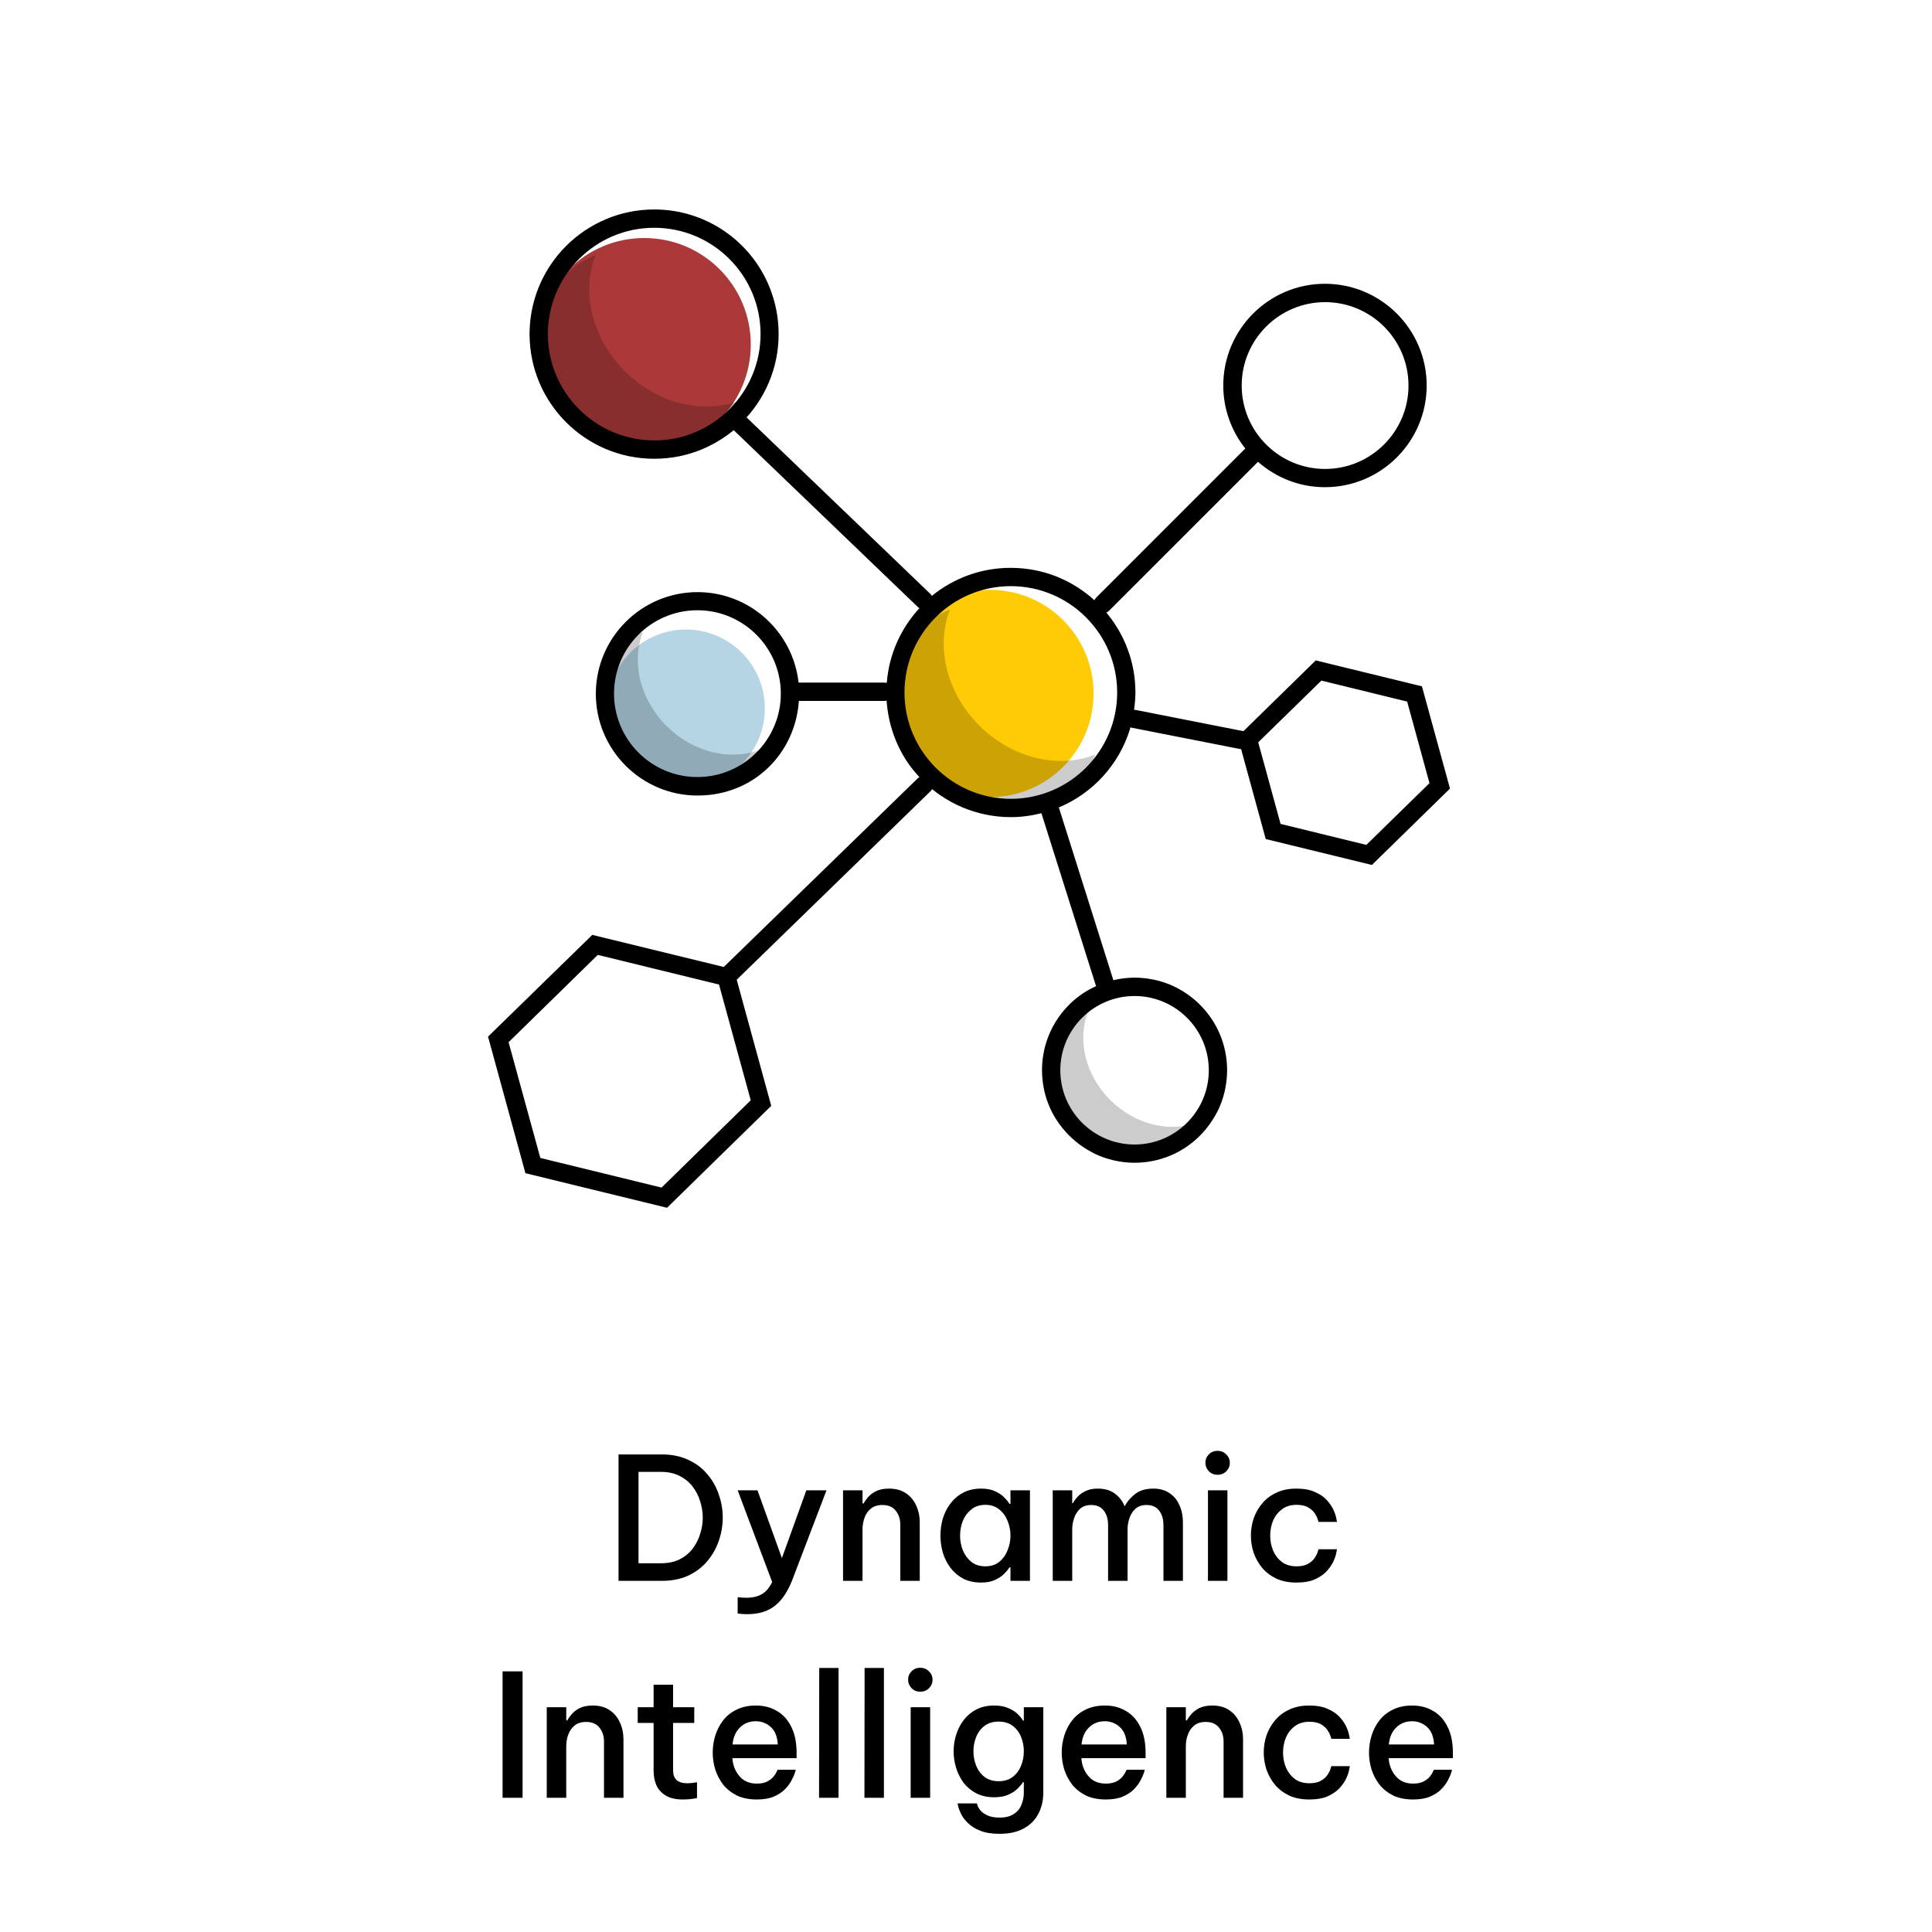
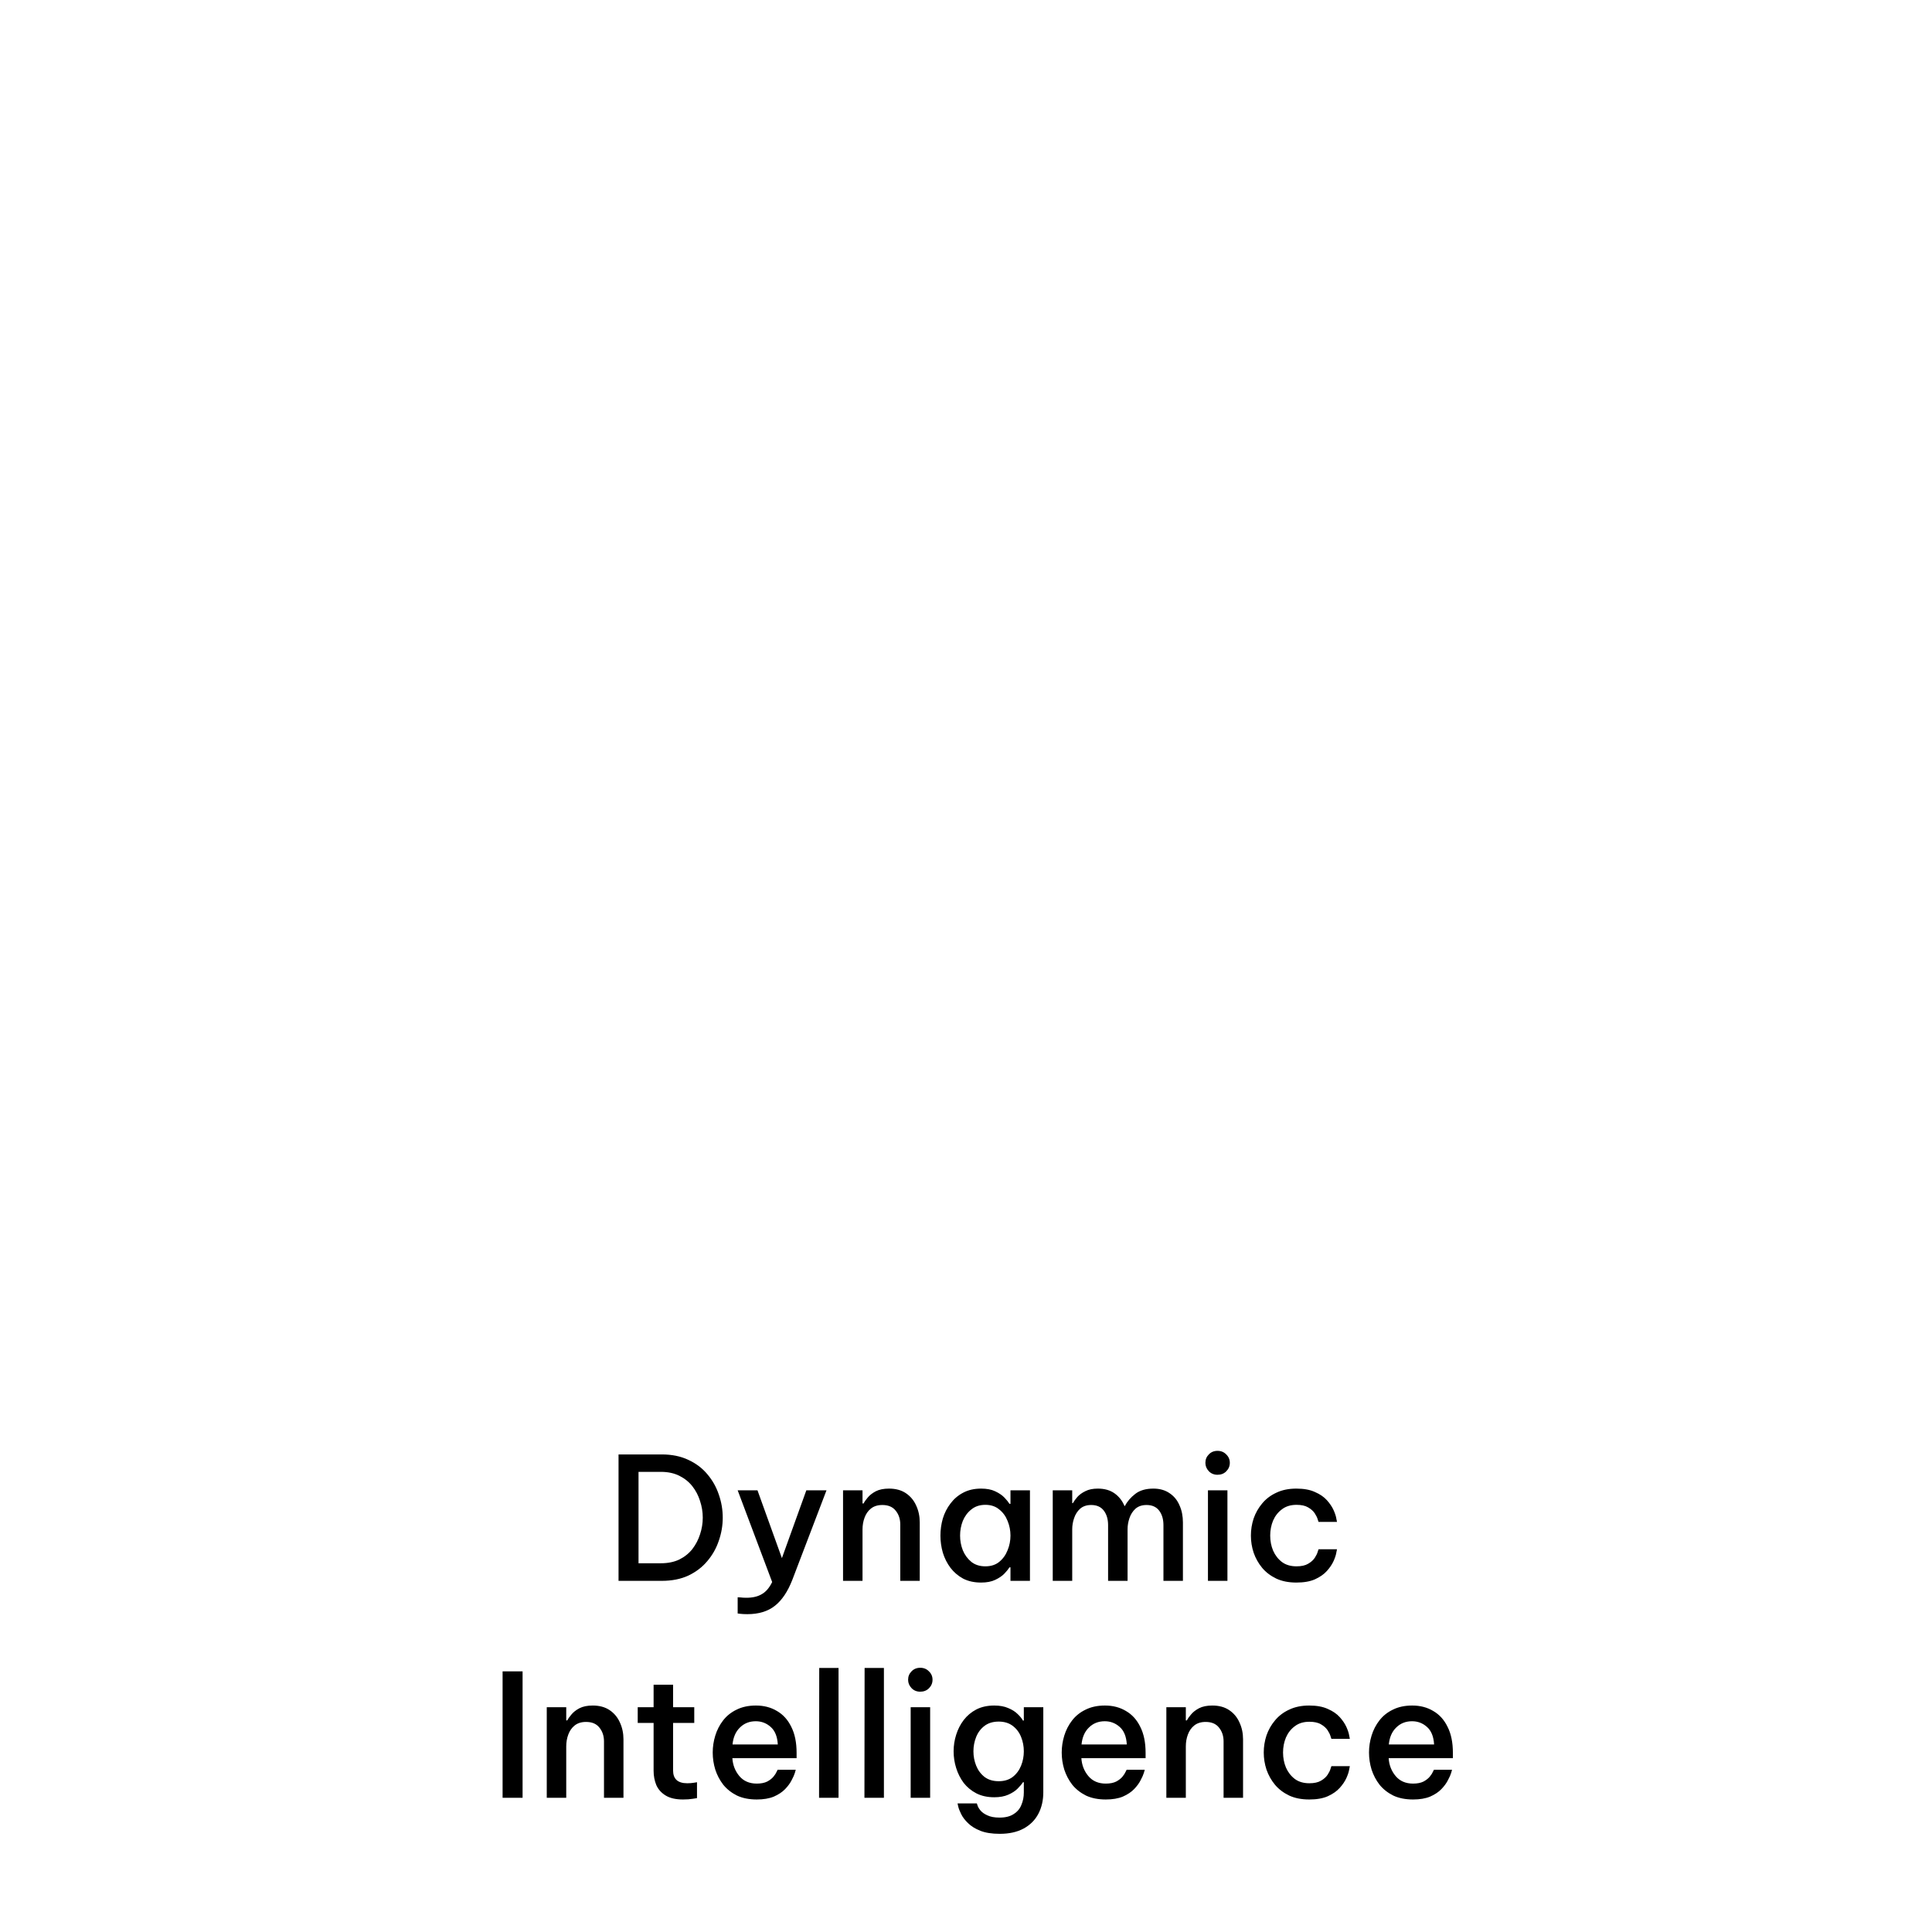
<svg xmlns="http://www.w3.org/2000/svg" width="285" height="285" viewBox="0 0 285 285" fill="none">
  <g clip-path="url(#clip0_2085_225)">
    <path d="M91.244 233.2V214.552H97.62C99.115 214.552 100.425 214.821 101.551 215.358C102.676 215.879 103.609 216.585 104.348 217.475C105.104 218.366 105.667 219.365 106.036 220.474C106.423 221.583 106.616 222.717 106.616 223.876C106.616 225.035 106.423 226.169 106.036 227.278C105.667 228.387 105.104 229.386 104.348 230.277C103.609 231.167 102.676 231.881 101.551 232.419C100.425 232.94 99.115 233.2 97.62 233.2H91.244ZM97.493 217.122H94.192V230.604H97.493C98.535 230.604 99.442 230.42 100.215 230.05C100.988 229.664 101.626 229.151 102.13 228.513C102.634 227.858 103.012 227.135 103.264 226.346C103.533 225.539 103.668 224.716 103.668 223.876C103.668 223.036 103.533 222.213 103.264 221.406C103.012 220.6 102.634 219.878 102.13 219.239C101.626 218.601 100.988 218.088 100.215 217.702C99.442 217.316 98.535 217.122 97.493 217.122ZM110.253 238.114C109.833 238.114 109.489 238.097 109.22 238.064C108.951 238.03 108.817 238.013 108.817 238.013V235.619C108.817 235.619 108.951 235.628 109.22 235.644C109.489 235.678 109.783 235.695 110.102 235.695C111.026 235.695 111.782 235.518 112.37 235.166C112.975 234.83 113.487 234.233 113.907 233.376L108.817 219.844H111.74L115.343 229.848L118.947 219.844H121.921L116.881 233.049C116.209 234.779 115.352 236.056 114.31 236.879C113.269 237.702 111.916 238.114 110.253 238.114ZM124.362 233.2V219.844H127.235V221.784H127.386C127.504 221.549 127.705 221.264 127.991 220.928C128.277 220.575 128.671 220.264 129.175 219.995C129.696 219.726 130.351 219.592 131.141 219.592C132.132 219.592 132.964 219.819 133.636 220.272C134.308 220.726 134.812 221.331 135.148 222.087C135.501 222.843 135.677 223.674 135.677 224.582V233.2H132.804V224.884C132.804 224.078 132.577 223.397 132.124 222.843C131.687 222.288 131.032 222.011 130.158 222.011C129.469 222.011 128.907 222.188 128.47 222.54C128.05 222.876 127.739 223.322 127.537 223.876C127.336 224.414 127.235 224.993 127.235 225.615V233.2H124.362ZM144.726 219.592C145.566 219.592 146.264 219.726 146.818 219.995C147.389 220.264 147.843 220.575 148.179 220.928C148.515 221.28 148.758 221.583 148.91 221.835H149.061V219.844H151.934V233.2H149.061V231.209H148.91C148.758 231.461 148.515 231.764 148.179 232.116C147.843 232.469 147.389 232.78 146.818 233.049C146.264 233.318 145.566 233.452 144.726 233.452C143.718 233.452 142.836 233.259 142.08 232.872C141.341 232.469 140.72 231.94 140.216 231.285C139.712 230.613 139.334 229.865 139.082 229.042C138.846 228.219 138.729 227.379 138.729 226.522C138.729 225.665 138.846 224.825 139.082 224.002C139.334 223.179 139.712 222.44 140.216 221.784C140.72 221.112 141.341 220.583 142.08 220.197C142.836 219.794 143.718 219.592 144.726 219.592ZM145.356 221.986C144.533 221.986 143.844 222.213 143.29 222.666C142.736 223.103 142.316 223.666 142.03 224.355C141.761 225.044 141.627 225.766 141.627 226.522C141.627 227.278 141.761 228 142.03 228.689C142.316 229.378 142.736 229.949 143.29 230.403C143.844 230.84 144.533 231.058 145.356 231.058C146.18 231.058 146.86 230.84 147.398 230.403C147.952 229.949 148.364 229.378 148.632 228.689C148.918 228 149.061 227.278 149.061 226.522C149.061 225.766 148.918 225.044 148.632 224.355C148.364 223.666 147.952 223.103 147.398 222.666C146.86 222.213 146.18 221.986 145.356 221.986ZM155.296 233.2V219.844H158.169V221.734H158.27C158.421 221.465 158.639 221.163 158.925 220.827C159.227 220.491 159.622 220.205 160.109 219.97C160.597 219.718 161.21 219.592 161.949 219.592C162.94 219.592 163.763 219.827 164.419 220.298C165.074 220.768 165.561 221.39 165.88 222.162H165.931C166.283 221.49 166.796 220.894 167.468 220.373C168.14 219.852 169.03 219.592 170.139 219.592C171.08 219.592 171.878 219.819 172.533 220.272C173.188 220.709 173.675 221.306 173.995 222.062C174.331 222.801 174.499 223.641 174.499 224.582V233.2H171.626V224.985C171.626 224.111 171.416 223.397 170.996 222.843C170.576 222.288 169.954 222.011 169.131 222.011C168.459 222.011 167.913 222.196 167.493 222.566C167.09 222.935 166.796 223.397 166.611 223.952C166.426 224.489 166.334 225.035 166.334 225.59V233.2H163.461V224.985C163.461 224.111 163.251 223.397 162.831 222.843C162.411 222.288 161.789 222.011 160.966 222.011C160.294 222.011 159.748 222.196 159.328 222.566C158.925 222.935 158.631 223.397 158.446 223.952C158.261 224.489 158.169 225.035 158.169 225.59V233.2H155.296ZM179.603 217.551C179.082 217.551 178.654 217.374 178.318 217.022C177.982 216.669 177.814 216.257 177.814 215.787C177.814 215.3 177.982 214.888 178.318 214.552C178.654 214.199 179.082 214.023 179.603 214.023C180.124 214.023 180.552 214.199 180.888 214.552C181.241 214.888 181.417 215.3 181.417 215.787C181.417 216.274 181.241 216.694 180.888 217.047C180.552 217.383 180.124 217.551 179.603 217.551ZM178.192 233.2V219.844H181.065V233.2H178.192ZM191.23 233.452C190.104 233.452 189.122 233.259 188.282 232.872C187.442 232.469 186.744 231.94 186.19 231.285C185.636 230.613 185.216 229.865 184.93 229.042C184.661 228.219 184.527 227.379 184.527 226.522C184.527 225.665 184.661 224.825 184.93 224.002C185.216 223.179 185.636 222.44 186.19 221.784C186.744 221.112 187.442 220.583 188.282 220.197C189.122 219.794 190.104 219.592 191.23 219.592C192.339 219.592 193.254 219.76 193.977 220.096C194.716 220.415 195.304 220.818 195.741 221.306C196.178 221.793 196.505 222.28 196.724 222.767C196.942 223.254 197.076 223.666 197.127 224.002C197.194 224.338 197.228 224.506 197.228 224.506H194.506C194.506 224.506 194.464 224.38 194.38 224.128C194.313 223.876 194.17 223.582 193.952 223.246C193.733 222.91 193.406 222.616 192.969 222.364C192.549 222.112 191.978 221.986 191.255 221.986C190.398 221.986 189.684 222.204 189.113 222.641C188.542 223.061 188.105 223.616 187.803 224.304C187.517 224.993 187.374 225.732 187.374 226.522C187.374 227.312 187.517 228.051 187.803 228.74C188.105 229.428 188.542 229.991 189.113 230.428C189.684 230.848 190.398 231.058 191.255 231.058C191.978 231.058 192.549 230.932 192.969 230.68C193.406 230.428 193.733 230.134 193.952 229.798C194.17 229.462 194.313 229.168 194.38 228.916C194.464 228.664 194.506 228.538 194.506 228.538H197.228C197.228 228.538 197.194 228.706 197.127 229.042C197.076 229.378 196.942 229.79 196.724 230.277C196.505 230.764 196.178 231.251 195.741 231.738C195.304 232.226 194.716 232.637 193.977 232.973C193.254 233.292 192.339 233.452 191.23 233.452ZM74.14 265.2V246.552H77.089V265.2H74.14ZM80.656 265.2V251.844H83.529V253.784H83.68C83.798 253.549 83.999 253.264 84.285 252.928C84.57 252.575 84.965 252.264 85.469 251.995C85.99 251.726 86.645 251.592 87.435 251.592C88.426 251.592 89.258 251.819 89.93 252.272C90.602 252.726 91.106 253.331 91.442 254.087C91.794 254.843 91.971 255.674 91.971 256.582V265.2H89.098V256.884C89.098 256.078 88.871 255.397 88.418 254.843C87.981 254.288 87.326 254.011 86.452 254.011C85.763 254.011 85.2 254.188 84.764 254.54C84.344 254.876 84.033 255.322 83.831 255.876C83.63 256.414 83.529 256.993 83.529 257.615V265.2H80.656ZM100.751 265.452C99.693 265.452 98.844 265.259 98.206 264.872C97.568 264.486 97.106 263.974 96.82 263.335C96.551 262.68 96.417 261.974 96.417 261.218V254.162H94.073V251.844H96.417V248.518H99.29V251.844H102.414V254.162H99.29V261.168C99.29 262.428 99.987 263.058 101.381 263.058C101.734 263.058 102.062 263.033 102.364 262.982C102.666 262.932 102.818 262.907 102.818 262.907V265.25C102.818 265.25 102.608 265.284 102.188 265.351C101.784 265.418 101.306 265.452 100.751 265.452ZM111.639 265.452C110.513 265.452 109.539 265.259 108.715 264.872C107.909 264.469 107.237 263.94 106.699 263.285C106.179 262.613 105.784 261.865 105.515 261.042C105.263 260.219 105.137 259.379 105.137 258.522C105.137 257.682 105.263 256.85 105.515 256.027C105.767 255.204 106.153 254.456 106.674 253.784C107.195 253.112 107.859 252.583 108.665 252.197C109.471 251.794 110.421 251.592 111.513 251.592C112.689 251.592 113.722 251.861 114.612 252.398C115.519 252.919 116.225 253.7 116.729 254.742C117.25 255.767 117.51 257.044 117.51 258.572V259.354H108.035C108.102 260.378 108.447 261.26 109.068 262C109.69 262.739 110.547 263.108 111.639 263.108C112.26 263.108 112.773 263.008 113.176 262.806C113.579 262.588 113.89 262.344 114.108 262.075C114.327 261.806 114.478 261.571 114.562 261.37C114.663 261.168 114.713 261.067 114.713 261.067H117.384C117.384 261.067 117.342 261.218 117.258 261.521C117.174 261.806 117.015 262.168 116.779 262.604C116.561 263.041 116.242 263.478 115.822 263.915C115.402 264.352 114.847 264.721 114.159 265.024C113.47 265.309 112.63 265.452 111.639 265.452ZM108.06 257.338H114.738C114.671 256.162 114.318 255.296 113.68 254.742C113.058 254.188 112.327 253.91 111.487 253.91C110.547 253.91 109.765 254.221 109.144 254.843C108.522 255.448 108.161 256.279 108.06 257.338ZM120.824 265.2L120.85 246.048H123.697V265.2H120.824ZM127.518 265.2L127.543 246.048H130.391V265.2H127.518ZM135.749 249.551C135.228 249.551 134.8 249.374 134.464 249.022C134.128 248.669 133.96 248.257 133.96 247.787C133.96 247.3 134.128 246.888 134.464 246.552C134.8 246.199 135.228 246.023 135.749 246.023C136.27 246.023 136.698 246.199 137.034 246.552C137.387 246.888 137.563 247.3 137.563 247.787C137.563 248.274 137.387 248.694 137.034 249.047C136.698 249.383 136.27 249.551 135.749 249.551ZM134.338 265.2V251.844H137.211V265.2H134.338ZM147.477 270.517C146.318 270.517 145.36 270.366 144.604 270.064C143.848 269.761 143.243 269.383 142.79 268.93C142.336 268.493 142 268.048 141.782 267.594C141.563 267.157 141.421 266.788 141.353 266.485C141.286 266.183 141.253 266.032 141.253 266.032H144.1C144.1 266.032 144.134 266.132 144.201 266.334C144.268 266.552 144.411 266.796 144.629 267.065C144.865 267.35 145.209 267.594 145.663 267.796C146.116 268.014 146.713 268.123 147.452 268.123C148.325 268.123 149.023 267.947 149.543 267.594C150.081 267.258 150.459 266.804 150.677 266.233C150.913 265.679 151.03 265.074 151.03 264.419V262.907H150.904C150.719 263.192 150.451 263.512 150.098 263.864C149.762 264.2 149.308 264.494 148.737 264.746C148.166 264.998 147.477 265.124 146.671 265.124C145.663 265.124 144.781 264.931 144.025 264.545C143.285 264.158 142.664 263.646 142.16 263.008C141.673 262.352 141.303 261.622 141.051 260.815C140.799 260.009 140.673 259.186 140.673 258.346C140.673 257.506 140.799 256.691 141.051 255.901C141.303 255.095 141.673 254.372 142.16 253.734C142.664 253.079 143.285 252.558 144.025 252.172C144.781 251.785 145.663 251.592 146.671 251.592C147.477 251.592 148.166 251.718 148.737 251.97C149.308 252.205 149.77 252.499 150.123 252.852C150.476 253.188 150.736 253.507 150.904 253.81H151.03V251.844H153.903V264.394C153.903 265.586 153.659 266.645 153.172 267.569C152.685 268.493 151.963 269.215 151.005 269.736C150.047 270.257 148.871 270.517 147.477 270.517ZM147.326 262.756C148.149 262.756 148.838 262.546 149.392 262.126C149.947 261.689 150.358 261.134 150.627 260.462C150.896 259.79 151.03 259.085 151.03 258.346C151.03 257.606 150.896 256.901 150.627 256.229C150.358 255.557 149.947 255.011 149.392 254.591C148.838 254.171 148.149 253.961 147.326 253.961C146.486 253.961 145.789 254.171 145.234 254.591C144.68 255.011 144.268 255.557 143.999 256.229C143.731 256.901 143.596 257.606 143.596 258.346C143.596 259.085 143.731 259.79 143.999 260.462C144.268 261.134 144.68 261.689 145.234 262.126C145.789 262.546 146.486 262.756 147.326 262.756ZM163.121 265.452C161.996 265.452 161.021 265.259 160.198 264.872C159.392 264.469 158.72 263.94 158.182 263.285C157.661 262.613 157.267 261.865 156.998 261.042C156.746 260.219 156.62 259.379 156.62 258.522C156.62 257.682 156.746 256.85 156.998 256.027C157.25 255.204 157.636 254.456 158.157 253.784C158.678 253.112 159.341 252.583 160.148 252.197C160.954 251.794 161.903 251.592 162.995 251.592C164.171 251.592 165.205 251.861 166.095 252.398C167.002 252.919 167.708 253.7 168.212 254.742C168.733 255.767 168.993 257.044 168.993 258.572V259.354H159.518C159.585 260.378 159.929 261.26 160.551 262C161.173 262.739 162.029 263.108 163.121 263.108C163.743 263.108 164.255 263.008 164.659 262.806C165.062 262.588 165.373 262.344 165.591 262.075C165.809 261.806 165.961 261.571 166.045 261.37C166.145 261.168 166.196 261.067 166.196 261.067H168.867C168.867 261.067 168.825 261.218 168.741 261.521C168.657 261.806 168.497 262.168 168.262 262.604C168.044 263.041 167.725 263.478 167.305 263.915C166.885 264.352 166.33 264.721 165.641 265.024C164.953 265.309 164.113 265.452 163.121 265.452ZM159.543 257.338H166.221C166.154 256.162 165.801 255.296 165.163 254.742C164.541 254.188 163.81 253.91 162.97 253.91C162.029 253.91 161.248 254.221 160.627 254.843C160.005 255.448 159.644 256.279 159.543 257.338ZM172.055 265.2V251.844H174.928V253.784H175.079C175.197 253.549 175.398 253.264 175.684 252.928C175.97 252.575 176.364 252.264 176.868 251.995C177.389 251.726 178.044 251.592 178.834 251.592C179.825 251.592 180.657 251.819 181.329 252.272C182.001 252.726 182.505 253.331 182.841 254.087C183.194 254.843 183.37 255.674 183.37 256.582V265.2H180.497V256.884C180.497 256.078 180.27 255.397 179.817 254.843C179.38 254.288 178.725 254.011 177.851 254.011C177.162 254.011 176.6 254.188 176.163 254.54C175.743 254.876 175.432 255.322 175.23 255.876C175.029 256.414 174.928 256.993 174.928 257.615V265.2H172.055ZM193.125 265.452C191.999 265.452 191.017 265.259 190.177 264.872C189.337 264.469 188.639 263.94 188.085 263.285C187.531 262.613 187.111 261.865 186.825 261.042C186.556 260.219 186.422 259.379 186.422 258.522C186.422 257.665 186.556 256.825 186.825 256.002C187.111 255.179 187.531 254.44 188.085 253.784C188.639 253.112 189.337 252.583 190.177 252.197C191.017 251.794 191.999 251.592 193.125 251.592C194.234 251.592 195.149 251.76 195.872 252.096C196.611 252.415 197.199 252.818 197.636 253.306C198.073 253.793 198.4 254.28 198.619 254.767C198.837 255.254 198.971 255.666 199.022 256.002C199.089 256.338 199.123 256.506 199.123 256.506H196.401C196.401 256.506 196.359 256.38 196.275 256.128C196.208 255.876 196.065 255.582 195.847 255.246C195.628 254.91 195.301 254.616 194.864 254.364C194.444 254.112 193.873 253.986 193.15 253.986C192.293 253.986 191.579 254.204 191.008 254.641C190.437 255.061 190 255.616 189.698 256.304C189.412 256.993 189.269 257.732 189.269 258.522C189.269 259.312 189.412 260.051 189.698 260.74C190 261.428 190.437 261.991 191.008 262.428C191.579 262.848 192.293 263.058 193.15 263.058C193.873 263.058 194.444 262.932 194.864 262.68C195.301 262.428 195.628 262.134 195.847 261.798C196.065 261.462 196.208 261.168 196.275 260.916C196.359 260.664 196.401 260.538 196.401 260.538H199.123C199.123 260.538 199.089 260.706 199.022 261.042C198.971 261.378 198.837 261.79 198.619 262.277C198.4 262.764 198.073 263.251 197.636 263.738C197.199 264.226 196.611 264.637 195.872 264.973C195.149 265.292 194.234 265.452 193.125 265.452ZM208.452 265.452C207.326 265.452 206.352 265.259 205.529 264.872C204.722 264.469 204.05 263.94 203.513 263.285C202.992 262.613 202.597 261.865 202.328 261.042C202.076 260.219 201.95 259.379 201.95 258.522C201.95 257.682 202.076 256.85 202.328 256.027C202.58 255.204 202.967 254.456 203.487 253.784C204.008 253.112 204.672 252.583 205.478 252.197C206.285 251.794 207.234 251.592 208.326 251.592C209.502 251.592 210.535 251.861 211.425 252.398C212.333 252.919 213.038 253.7 213.542 254.742C214.063 255.767 214.323 257.044 214.323 258.572V259.354H204.848C204.915 260.378 205.26 261.26 205.881 262C206.503 262.739 207.36 263.108 208.452 263.108C209.073 263.108 209.586 263.008 209.989 262.806C210.392 262.588 210.703 262.344 210.921 262.075C211.14 261.806 211.291 261.571 211.375 261.37C211.476 261.168 211.526 261.067 211.526 261.067H214.197C214.197 261.067 214.155 261.218 214.071 261.521C213.987 261.806 213.828 262.168 213.593 262.604C213.374 263.041 213.055 263.478 212.635 263.915C212.215 264.352 211.661 264.721 210.972 265.024C210.283 265.309 209.443 265.452 208.452 265.452ZM204.873 257.338H211.551C211.484 256.162 211.131 255.296 210.493 254.742C209.871 254.188 209.141 253.91 208.301 253.91C207.36 253.91 206.579 254.221 205.957 254.843C205.335 255.448 204.974 256.279 204.873 257.338Z" fill="black" />
    <g clip-path="url(#clip1_2085_225)">
      <path d="M101.198 116.121C107.62 116.121 112.826 110.915 112.826 104.493C112.826 98.071 107.62 92.865 101.198 92.865C94.776 92.865 89.57 98.071 89.57 104.493C89.57 110.915 94.776 116.121 101.198 116.121Z" fill="#B5D5E5" />
-       <path d="M146.025 117.588C154.47 117.588 161.316 110.742 161.316 102.297C161.316 93.852 154.47 87.006 146.025 87.006C137.58 87.006 130.734 93.852 130.734 102.297C130.734 110.742 137.58 117.588 146.025 117.588Z" fill="#FFCB05" />
+       <path d="M146.025 117.588C161.316 93.852 154.47 87.006 146.025 87.006C137.58 87.006 130.734 93.852 130.734 102.297C130.734 110.742 137.58 117.588 146.025 117.588Z" fill="#FFCB05" />
      <path d="M95.038 66.54C103.717 66.54 110.752 59.505 110.752 50.826C110.752 42.147 103.717 35.112 95.038 35.112C86.36 35.112 79.324 42.147 79.324 50.826C79.324 59.505 86.36 66.54 95.038 66.54Z" fill="#AB3939" />
      <g style="mix-blend-mode:multiply" opacity="0.2">
        <path d="M144.445 107.013C139.54 102.108 138.028 95.268 140.143 89.904C138.604 90.507 137.173 91.398 135.958 92.613C130.513 98.058 131.233 107.589 137.551 113.907C143.869 120.225 153.4 120.936 158.845 115.5C160.06 114.285 160.951 112.863 161.554 111.315C156.19 113.43 149.35 111.918 144.445 107.013Z" fill="black" />
      </g>
      <g style="mix-blend-mode:multiply" opacity="0.2">
-         <path d="M92.164 54.741C87.259 49.836 85.747 42.996 87.862 37.632C86.323 38.235 84.892 39.126 83.677 40.341C78.232 45.786 78.952 55.317 85.27 61.635C91.588 67.953 101.119 68.664 106.564 63.228C107.779 62.013 108.67 60.591 109.273 59.043C103.909 61.158 97.069 59.646 92.164 54.741Z" fill="black" />
-       </g>
+         </g>
      <g style="mix-blend-mode:multiply" opacity="0.2">
        <path d="M98.325 107.085C94.347 103.107 93.123 97.563 94.842 93.225C93.591 93.72 92.439 94.44 91.449 95.421C87.039 99.831 87.615 107.553 92.736 112.674C97.857 117.795 105.579 118.371 109.989 113.961C110.97 112.98 111.699 111.819 112.185 110.568C107.838 112.278 102.294 111.054 98.325 107.085Z" fill="black" />
      </g>
      <g style="mix-blend-mode:multiply" opacity="0.2">
        <path d="M163.764 162.255C160.047 158.538 158.895 153.345 160.497 149.277C159.327 149.736 158.247 150.411 157.329 151.338C153.207 155.46 153.747 162.696 158.535 167.484C163.323 172.272 170.559 172.812 174.681 168.69C175.599 167.772 176.274 166.683 176.742 165.522C172.674 167.124 167.49 165.981 163.764 162.255Z" fill="black" />
      </g>
      <path d="M209.755 101.244L194.095 97.419L183.43 107.859L167.482 104.718C167.419 104.709 167.356 104.7 167.293 104.7C167.41 103.863 167.491 103.017 167.491 102.153C167.491 100.245 167.203 98.409 166.663 96.69C165.943 94.386 164.791 92.28 163.288 90.462C163.261 90.426 163.225 90.399 163.198 90.363C163.342 90.3 163.486 90.21 163.603 90.093L185.572 68.124C188.218 70.446 191.665 71.868 195.454 71.868C203.725 71.868 210.457 65.136 210.457 56.865C210.457 48.594 203.725 41.862 195.454 41.862C187.183 41.862 180.451 48.594 180.451 56.865C180.451 60.375 181.675 63.606 183.7 66.162L161.686 88.176C161.578 88.284 161.497 88.419 161.434 88.554C161.218 88.356 161.011 88.149 160.777 87.96C158.509 86.088 155.782 84.747 152.785 84.135C151.588 83.892 150.346 83.766 149.077 83.766C144.667 83.766 140.626 85.323 137.458 87.906C137.395 87.807 137.35 87.708 137.26 87.627L110.152 61.59C110.152 61.59 110.125 61.581 110.116 61.563C110.296 61.365 110.485 61.176 110.656 60.969C112.159 59.151 113.311 57.045 114.031 54.741C114.571 53.013 114.859 51.177 114.859 49.278C114.859 47.379 114.571 45.534 114.031 43.815C111.736 36.336 104.761 30.9 96.508 30.9C93.97 30.9 91.549 31.413 89.353 32.349C88.255 32.817 87.211 33.384 86.23 34.041C84.277 35.364 82.585 37.047 81.262 39.009C79.282 41.943 78.121 45.48 78.121 49.287C78.121 59.439 86.356 67.674 96.508 67.674C97.777 67.674 99.019 67.548 100.216 67.305C103.204 66.693 105.931 65.352 108.208 63.48C108.226 63.471 108.235 63.453 108.253 63.444C108.28 63.48 108.298 63.525 108.334 63.552L135.442 89.589C135.496 89.643 135.568 89.67 135.631 89.715C132.913 92.658 131.14 96.492 130.816 100.74C130.708 100.713 130.591 100.695 130.474 100.695H117.802C116.974 93.198 110.611 87.348 102.898 87.348C94.627 87.348 87.895 94.08 87.895 102.351C87.895 110.622 94.627 117.354 102.898 117.354C111.169 117.354 117.307 111.18 117.847 103.395H130.474C130.591 103.395 130.699 103.377 130.798 103.35C131.014 106.707 132.103 109.83 133.876 112.458C134.398 113.232 134.992 113.952 135.631 114.636C135.568 114.681 135.496 114.708 135.433 114.762L106.768 142.644L87.373 137.91L71.992 152.922L77.509 173.064L98.398 178.167L106.165 170.562L113.77 163.128L108.676 144.525L137.305 116.679C137.386 116.598 137.44 116.499 137.494 116.4C137.926 116.751 138.367 117.084 138.835 117.399C139.816 118.056 140.86 118.632 141.958 119.091C144.154 120.018 146.575 120.54 149.113 120.54C150.67 120.54 152.182 120.324 153.622 119.955L161.65 145.362C161.65 145.362 161.686 145.425 161.704 145.461C161.02 145.776 160.354 146.136 159.733 146.55C159.373 146.793 159.022 147.054 158.68 147.333C158.005 147.891 157.384 148.512 156.826 149.187C154.882 151.545 153.712 154.569 153.712 157.872C153.712 158.817 153.811 159.735 153.991 160.626C154.261 161.958 154.729 163.218 155.359 164.379C155.881 165.333 156.52 166.215 157.249 167.016C157.546 167.34 157.852 167.646 158.176 167.943C158.869 168.573 159.625 169.14 160.435 169.617C160.957 169.923 161.488 170.211 162.055 170.454C162.766 170.751 163.513 170.985 164.278 171.165C165.268 171.399 166.303 171.525 167.365 171.525C167.833 171.525 168.301 171.498 168.76 171.453C169.219 171.408 169.669 171.336 170.119 171.246C171.01 171.066 171.865 170.796 172.684 170.454C173.089 170.283 173.494 170.085 173.881 169.878C175.96 168.744 177.706 167.088 178.948 165.081C179.326 164.478 179.668 163.848 179.947 163.191C180.289 162.372 180.559 161.517 180.739 160.626C180.919 159.735 181.018 158.817 181.018 157.872C181.018 155.991 180.64 154.191 179.947 152.562C179.605 151.743 179.182 150.969 178.687 150.24C177.211 148.062 175.132 146.334 172.684 145.29C171.865 144.948 171.01 144.678 170.119 144.498C169.678 144.408 169.219 144.336 168.76 144.291C168.301 144.246 167.833 144.219 167.365 144.219C166.285 144.219 165.241 144.354 164.233 144.597C164.233 144.579 164.233 144.561 164.224 144.543L156.196 119.109C161.182 117.03 165.052 112.818 166.672 107.607C166.708 107.508 166.726 107.391 166.753 107.292C166.825 107.319 166.897 107.346 166.969 107.355L183.088 110.523L186.715 123.771L202.375 127.596L213.895 116.328L209.755 101.235V101.244ZM183.169 56.874C183.169 50.088 188.686 44.571 195.472 44.571C202.258 44.571 207.775 50.088 207.775 56.874C207.775 63.66 202.258 69.177 195.472 69.177C188.686 69.177 183.169 63.66 183.169 56.874ZM96.508 64.965C87.859 64.965 80.821 57.927 80.821 49.278C80.821 40.629 87.859 33.6 96.508 33.6C105.157 33.6 112.195 40.638 112.195 49.287C112.195 57.936 105.157 64.974 96.508 64.974V64.965ZM102.88 114.627C96.094 114.627 90.577 109.11 90.577 102.324C90.577 95.538 96.094 90.021 102.88 90.021C109.666 90.021 115.183 95.538 115.183 102.324C115.183 109.11 109.666 114.627 102.88 114.627ZM110.746 162.309L97.588 175.188L79.705 170.814L75.025 153.741L88.183 140.862L106.066 145.236L110.746 162.309ZM167.365 146.928C173.404 146.928 178.318 151.842 178.318 157.881C178.318 163.92 173.404 168.834 167.365 168.834C161.326 168.834 156.412 163.92 156.412 157.881C156.412 151.842 161.326 146.928 167.365 146.928ZM149.113 117.84C140.464 117.84 133.426 110.802 133.426 102.153C133.426 93.504 140.464 86.466 149.113 86.466C157.762 86.466 164.8 93.504 164.8 102.153C164.8 110.802 157.762 117.84 149.113 117.84ZM201.556 124.635L188.902 121.539L185.608 109.506L194.923 100.398L207.577 103.494L210.871 115.527L201.556 124.635Z" fill="black" />
    </g>
  </g>
  <defs>
    <clipPath id="clip0_2085_225">
      <rect width="285" height="285" fill="white" />
    </clipPath>
    <clipPath id="clip1_2085_225">
-       <rect width="141.903" height="147.267" fill="white" transform="translate(72 30.9)" />
-     </clipPath>
+       </clipPath>
  </defs>
</svg>